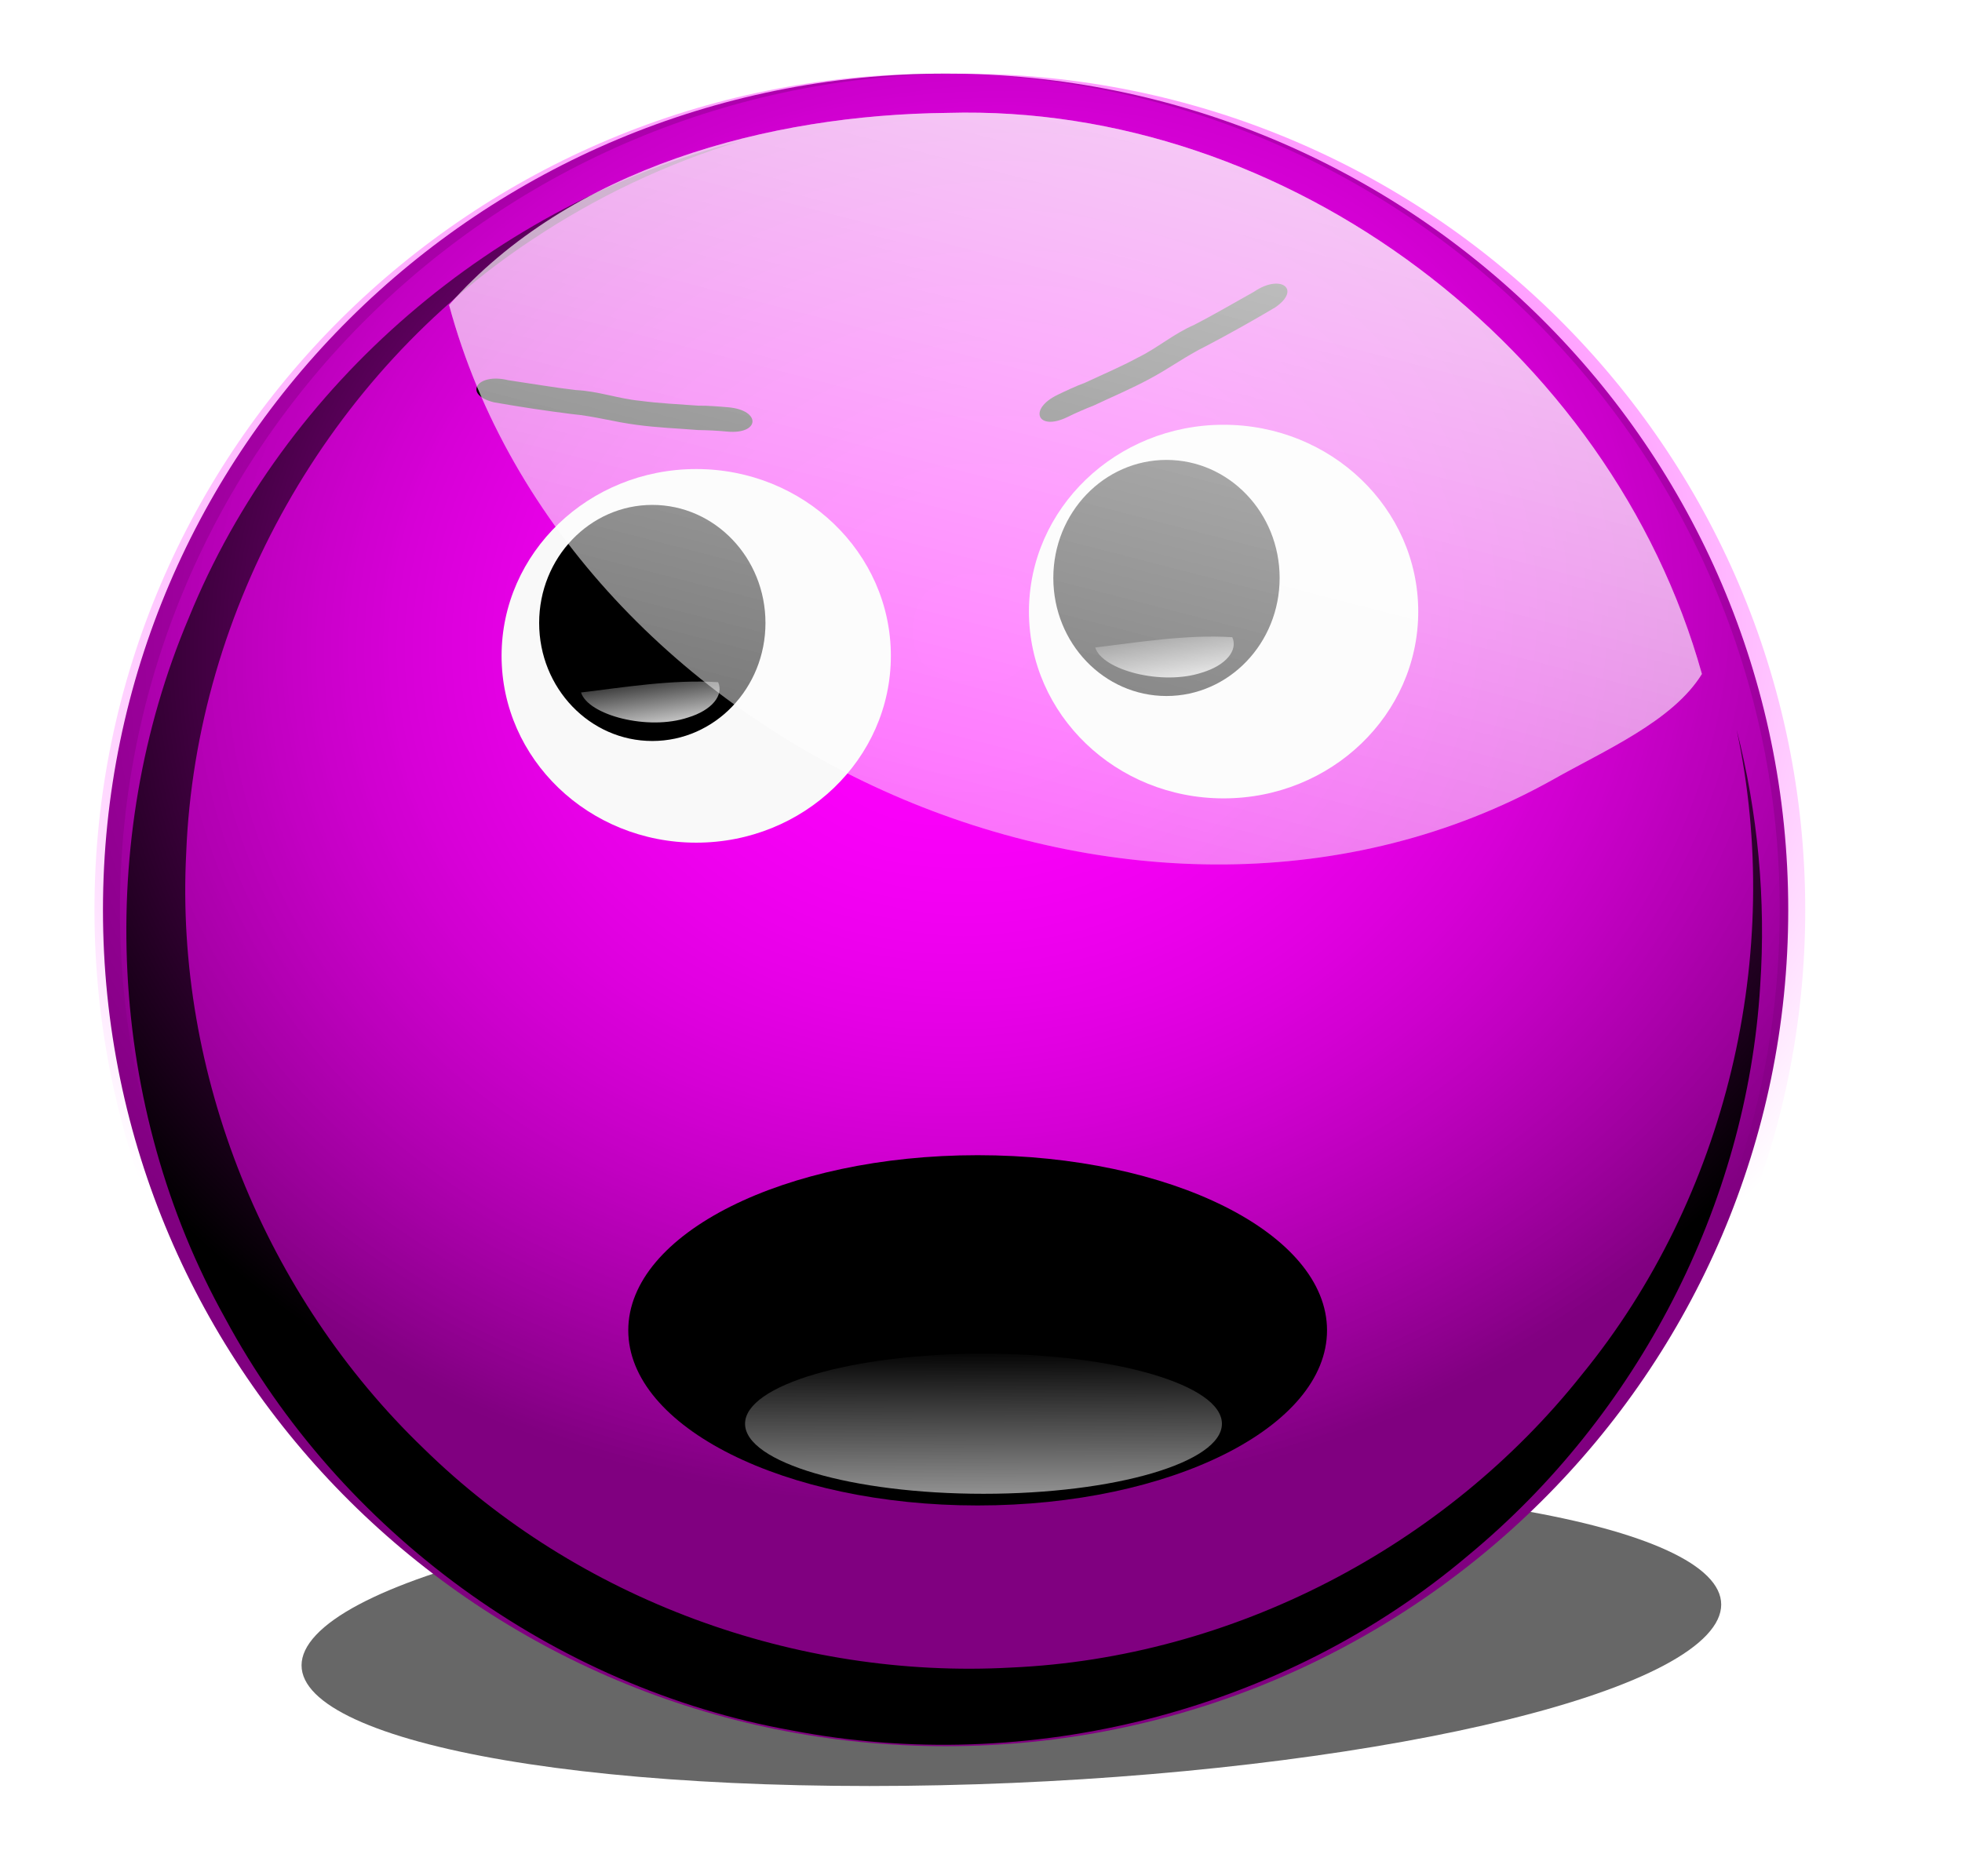
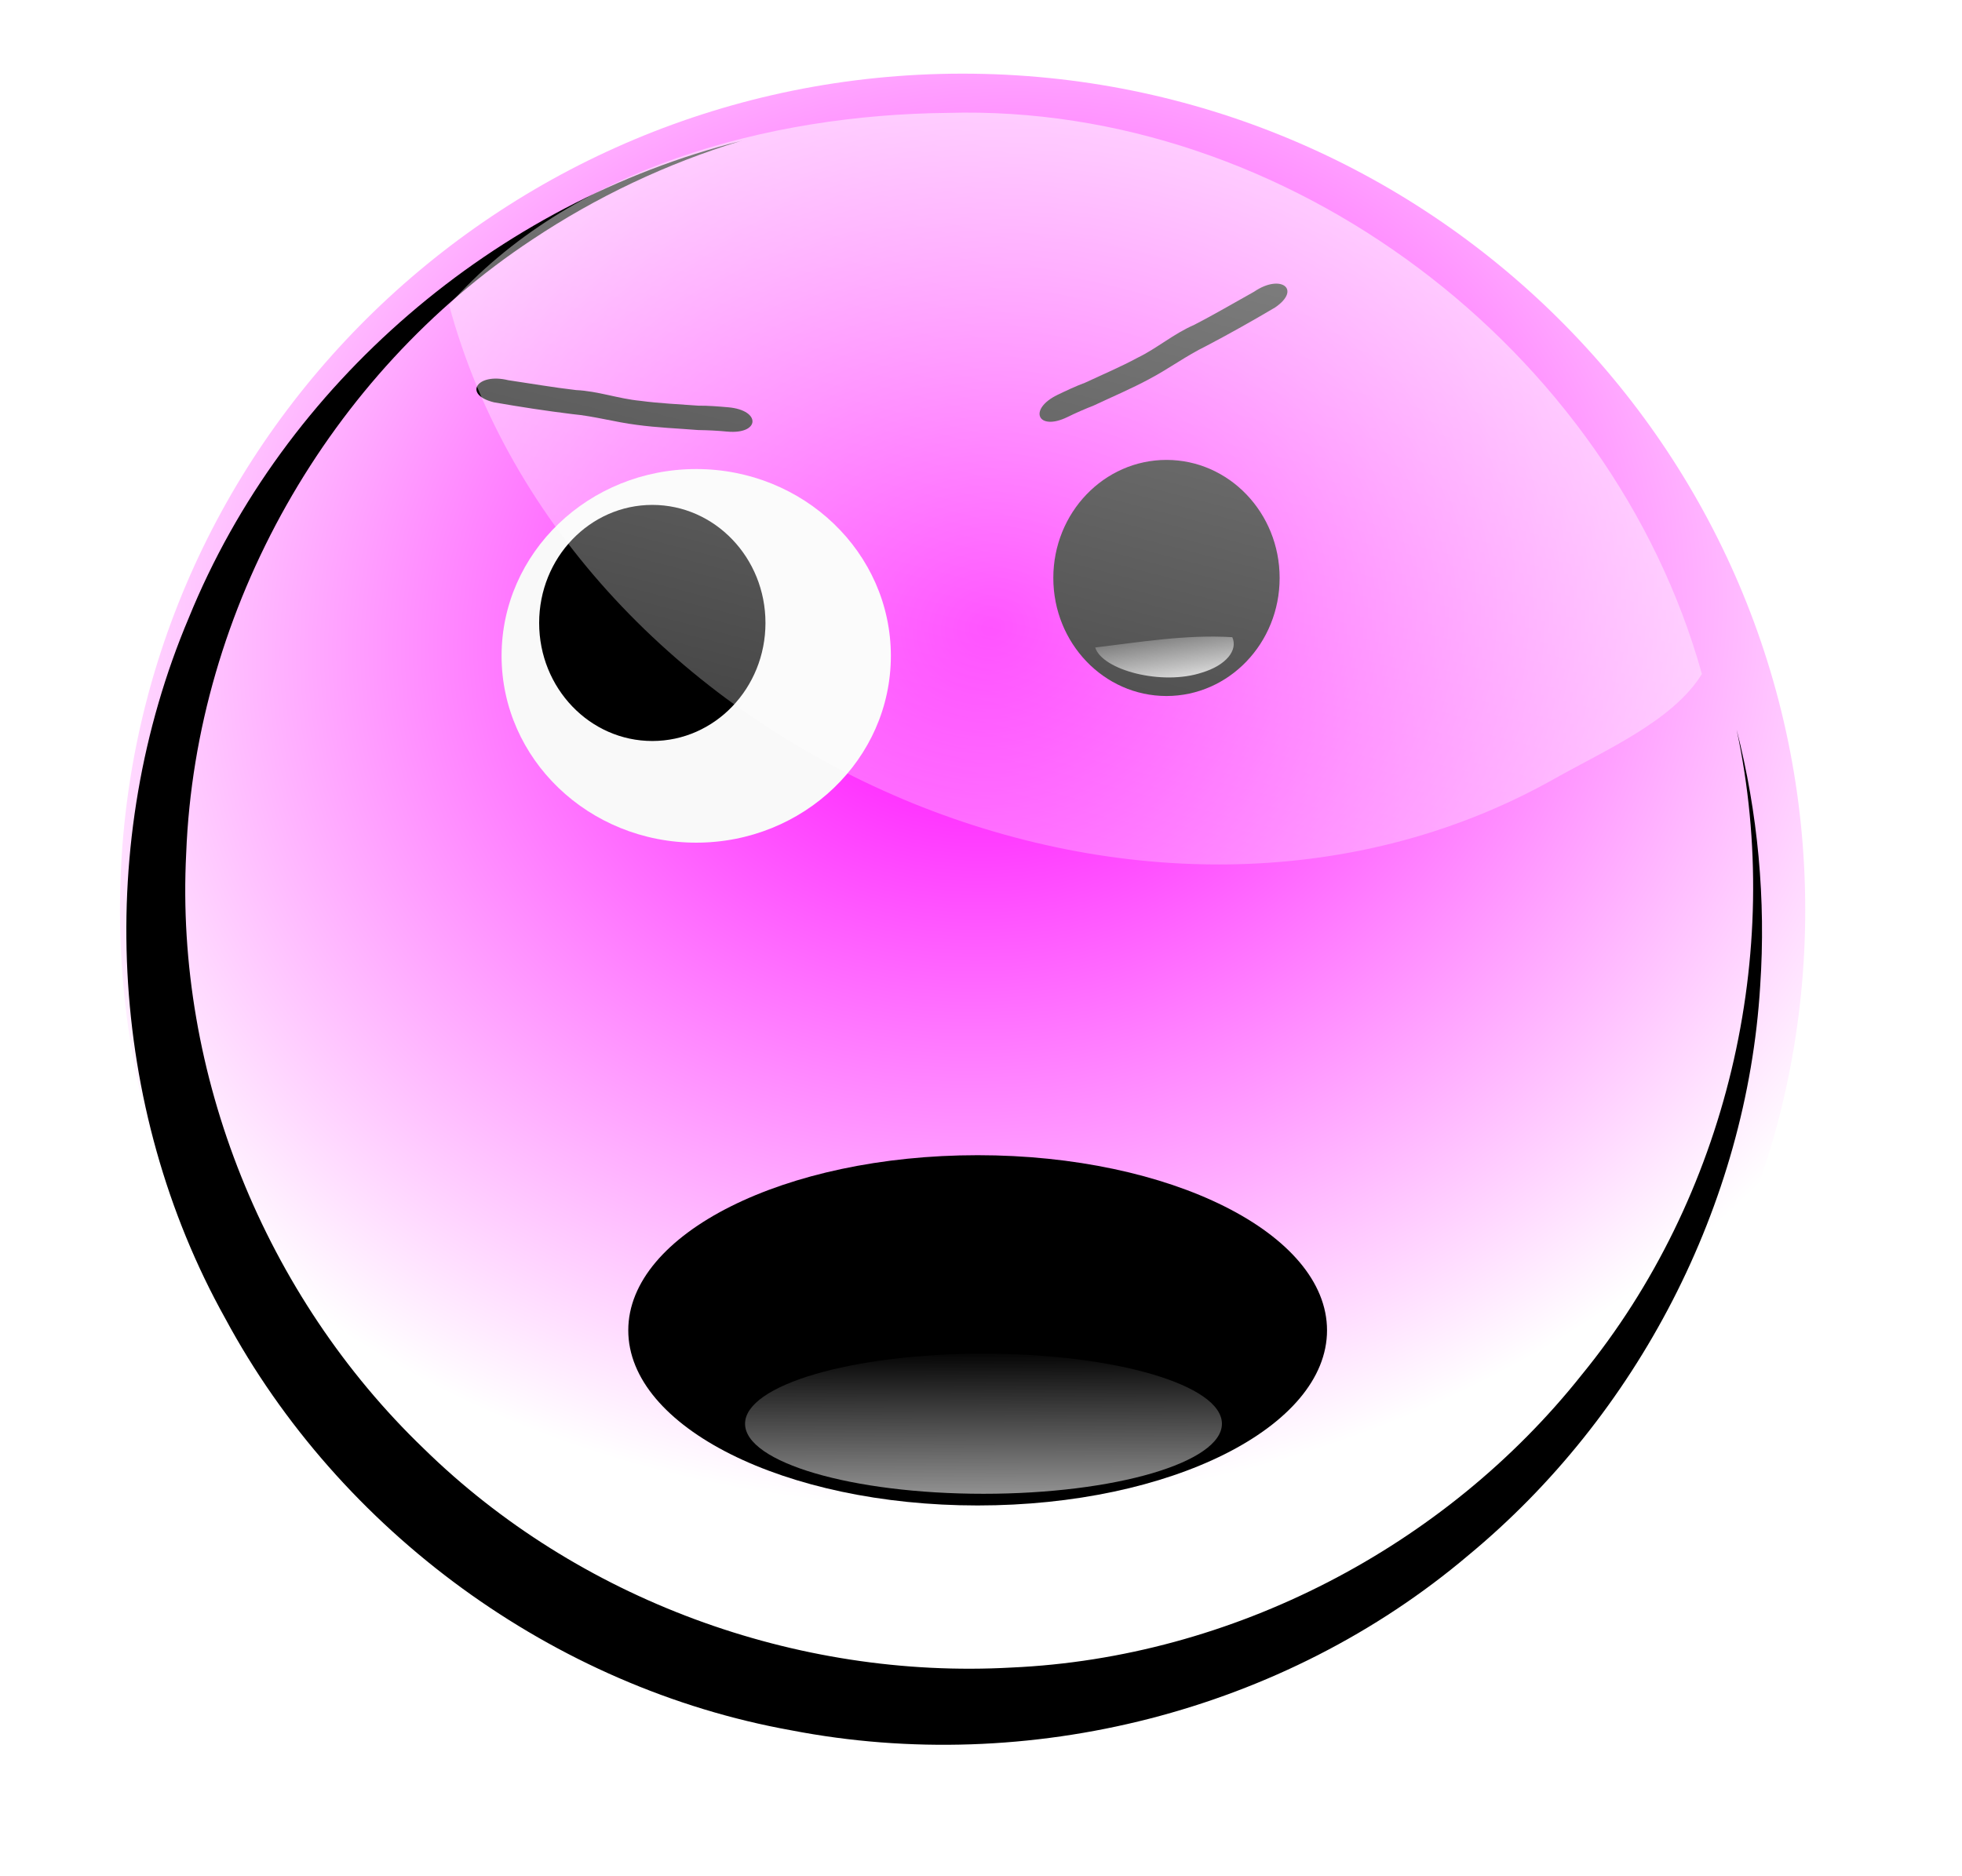
<svg xmlns="http://www.w3.org/2000/svg" xmlns:xlink="http://www.w3.org/1999/xlink" version="1.1" width="740.756" height="708.389" id="svg3341">
  <defs id="defs3">
    <filter x="-0.117" y="-0.135" width="1.234" height="1.271" color-interpolation-filters="sRGB" id="filter4112">
      <feGaussianBlur stdDeviation="9.732" id="feGaussianBlur4114" />
    </filter>
    <radialGradient cx="200.995" cy="183.04" r="86.833" fx="200.995" fy="183.04" id="radialGradient7485" xlink:href="#linearGradient3959" gradientUnits="userSpaceOnUse" gradientTransform="matrix(-0.012,-0.774,0.905,-0.015,14.306,334.589)" />
    <linearGradient id="linearGradient3959">
      <stop id="stop3961" style="stop-color:#00ffff;stop-opacity:1" offset="0" />
      <stop id="stop3963" style="stop-color:#00ffff;stop-opacity:0" offset="1" />
    </linearGradient>
    <linearGradient x1="240.852" y1="-35.273" x2="178.737" y2="205.578" id="linearGradient5165" xlink:href="#linearGradient3973" gradientUnits="userSpaceOnUse" gradientTransform="translate(2.535,221.837)" />
    <linearGradient id="linearGradient3973">
      <stop id="stop3975" style="stop-color:#ffffff;stop-opacity:1" offset="0" />
      <stop id="stop3977" style="stop-color:#ffffff;stop-opacity:0" offset="1" />
    </linearGradient>
    <linearGradient x1="157.187" y1="100.998" x2="151.483" y2="128.886" id="linearGradient5167" xlink:href="#linearGradient4153" gradientUnits="userSpaceOnUse" gradientTransform="matrix(-0.543,0.146,-0.299,-0.265,261.008,378.539)" />
    <linearGradient id="linearGradient4153">
      <stop id="stop4155" style="stop-color:#ffffff;stop-opacity:1" offset="0" />
      <stop id="stop4157" style="stop-color:#ffffff;stop-opacity:0" offset="1" />
    </linearGradient>
    <linearGradient x1="157.187" y1="100.998" x2="151.483" y2="128.886" id="linearGradient5169" xlink:href="#linearGradient4153" gradientUnits="userSpaceOnUse" gradientTransform="matrix(-0.543,0.146,-0.299,-0.265,314.129,374.55)" />
    <linearGradient id="linearGradient3633">
      <stop id="stop3635" style="stop-color:#ffffff;stop-opacity:1" offset="0" />
      <stop id="stop3637" style="stop-color:#ffffff;stop-opacity:0" offset="1" />
    </linearGradient>
    <filter x="-0.117" y="-0.135" width="1.234" height="1.271" color-interpolation-filters="sRGB" id="filter3639">
      <feGaussianBlur stdDeviation="9.732" id="feGaussianBlur3641" />
    </filter>
    <radialGradient cx="200.995" cy="183.04" r="86.833" fx="200.995" fy="183.04" id="radialGradient7479" xlink:href="#linearGradient3959" gradientUnits="userSpaceOnUse" gradientTransform="matrix(-0.012,-0.774,0.905,-0.015,14.306,334.589)" />
    <linearGradient id="linearGradient3644">
      <stop id="stop3646" style="stop-color:#00ffff;stop-opacity:1" offset="0" />
      <stop id="stop3648" style="stop-color:#00ffff;stop-opacity:0" offset="1" />
    </linearGradient>
    <linearGradient x1="240.852" y1="-35.273" x2="178.737" y2="205.578" id="linearGradient5088" xlink:href="#linearGradient3973" gradientUnits="userSpaceOnUse" gradientTransform="translate(2.535,-3.803)" />
    <linearGradient id="linearGradient3651">
      <stop id="stop3653" style="stop-color:#ffffff;stop-opacity:1" offset="0" />
      <stop id="stop3655" style="stop-color:#ffffff;stop-opacity:0" offset="1" />
    </linearGradient>
    <linearGradient x1="157.187" y1="100.998" x2="151.483" y2="128.886" id="linearGradient5090" xlink:href="#linearGradient4153" gradientUnits="userSpaceOnUse" gradientTransform="matrix(-0.543,0.146,-0.299,-0.265,268.665,149.461)" />
    <linearGradient id="linearGradient3658">
      <stop id="stop3660" style="stop-color:#ffffff;stop-opacity:1" offset="0" />
      <stop id="stop3662" style="stop-color:#ffffff;stop-opacity:0" offset="1" />
    </linearGradient>
    <linearGradient x1="157.187" y1="100.998" x2="151.483" y2="128.886" id="linearGradient6230" xlink:href="#linearGradient4153" gradientUnits="userSpaceOnUse" gradientTransform="matrix(-0.543,0.146,-0.299,-0.265,309.897,149.013)" />
    <linearGradient id="linearGradient3665">
      <stop id="stop3667" style="stop-color:#ffffff;stop-opacity:1" offset="0" />
      <stop id="stop3669" style="stop-color:#ffffff;stop-opacity:0" offset="1" />
    </linearGradient>
    <filter x="-0.117" y="-0.135" width="1.234" height="1.271" color-interpolation-filters="sRGB" id="filter4112-5">
      <feGaussianBlur stdDeviation="9.732" id="feGaussianBlur4114-2" />
    </filter>
    <linearGradient id="linearGradient4153-3">
      <stop id="stop4155-7" style="stop-color:#ffffff;stop-opacity:1" offset="0" />
      <stop id="stop4157-8" style="stop-color:#ffffff;stop-opacity:0" offset="1" />
    </linearGradient>
    <linearGradient id="linearGradient6672">
      <stop id="stop6674" style="stop-color:#ffffff;stop-opacity:1" offset="0" />
      <stop id="stop6676" style="stop-color:#ffffff;stop-opacity:0" offset="1" />
    </linearGradient>
    <linearGradient id="linearGradient3973-9">
      <stop id="stop3975-1" style="stop-color:#ffffff;stop-opacity:1" offset="0" />
      <stop id="stop3977-7" style="stop-color:#ffffff;stop-opacity:0" offset="1" />
    </linearGradient>
    <linearGradient x1="240.852" y1="-35.273" x2="178.737" y2="205.578" id="linearGradient6640" xlink:href="#linearGradient3973-9" gradientUnits="userSpaceOnUse" gradientTransform="matrix(1.718,0,0,1.718,-922.314,-695.065)" />
    <linearGradient id="linearGradient6683">
      <stop id="stop6685" style="stop-color:#ffffff;stop-opacity:1" offset="0" />
      <stop id="stop6687" style="stop-color:#ffffff;stop-opacity:0" offset="1" />
    </linearGradient>
    <filter x="-0.117" y="-0.135" width="1.234" height="1.271" color-interpolation-filters="sRGB" id="filter4112-5-0">
      <feGaussianBlur stdDeviation="9.732" id="feGaussianBlur4114-2-9" />
    </filter>
    <radialGradient cx="-297.841" cy="1027.727" r="251.315" fx="-297.841" fy="1027.727" id="radialGradient5058" xlink:href="#linearGradient3900-6" gradientUnits="userSpaceOnUse" gradientTransform="matrix(0.661,-0.085,0.072,0.563,178.553,-1090.861)" />
    <linearGradient id="linearGradient3900-6">
      <stop id="stop3902-2" style="stop-color:#ff00ff;stop-opacity:1" offset="0" />
      <stop id="stop3904-8" style="stop-color:#ff00ff;stop-opacity:0" offset="1" />
    </linearGradient>
    <filter color-interpolation-filters="sRGB" id="filter4711-1">
      <feGaussianBlur id="feGaussianBlur4713-1" stdDeviation="10.016" />
    </filter>
    <radialGradient cx="-297.841" cy="1027.727" r="251.315" fx="-297.841" fy="1027.727" id="radialGradient5060" xlink:href="#linearGradient3900-6" gradientUnits="userSpaceOnUse" gradientTransform="matrix(0.661,-0.085,0.072,0.563,174.406,-1090.861)" />
    <linearGradient x1="158.279" y1="158.676" x2="157.565" y2="102.899" id="linearGradient5094" xlink:href="#linearGradient4291" gradientUnits="userSpaceOnUse" gradientTransform="matrix(2.659,0,0,0.749,-361.904,-446.904)" />
    <linearGradient id="linearGradient4291">
      <stop id="stop4293" style="stop-color:#ffffff;stop-opacity:1" offset="0" />
      <stop id="stop4295" style="stop-color:#ffffff;stop-opacity:0" offset="1" />
    </linearGradient>
    <linearGradient x1="157.187" y1="100.998" x2="151.483" y2="128.886" id="linearGradient5089" xlink:href="#linearGradient4153-8" gradientUnits="userSpaceOnUse" gradientTransform="matrix(-0.813,0.219,-0.448,-0.398,174.749,-462.44)" />
    <linearGradient id="linearGradient4153-8">
      <stop id="stop4155-5" style="stop-color:#ffffff;stop-opacity:1" offset="0" />
      <stop id="stop4157-4" style="stop-color:#ffffff;stop-opacity:0" offset="1" />
    </linearGradient>
    <linearGradient x1="157.187" y1="100.998" x2="151.483" y2="128.886" id="linearGradient5083" xlink:href="#linearGradient4153-8" gradientUnits="userSpaceOnUse" gradientTransform="matrix(-0.813,0.219,-0.448,-0.398,258.351,-469.758)" />
    <linearGradient id="linearGradient6839">
      <stop id="stop6841" style="stop-color:#ffffff;stop-opacity:1" offset="0" />
      <stop id="stop6843" style="stop-color:#ffffff;stop-opacity:0" offset="1" />
    </linearGradient>
    <linearGradient x1="240.852" y1="-35.273" x2="178.737" y2="205.578" id="linearGradient6553" xlink:href="#linearGradient3973-9-0" gradientUnits="userSpaceOnUse" gradientTransform="matrix(1.718,0,0,1.718,-248.513,-693.178)" />
    <linearGradient id="linearGradient3973-9-0">
      <stop id="stop3975-1-6" style="stop-color:#ffffff;stop-opacity:1" offset="0" />
      <stop id="stop3977-7-4" style="stop-color:#ffffff;stop-opacity:0" offset="1" />
    </linearGradient>
    <linearGradient x1="240.852" y1="-35.273" x2="178.737" y2="205.578" id="linearGradient5109" xlink:href="#linearGradient3973-9-0" gradientUnits="userSpaceOnUse" gradientTransform="matrix(1.718,0,0,1.718,-248.513,-693.178)" />
    <linearGradient id="linearGradient6850">
      <stop id="stop6852" style="stop-color:#ffffff;stop-opacity:1" offset="0" />
      <stop id="stop6854" style="stop-color:#ffffff;stop-opacity:0" offset="1" />
    </linearGradient>
    <linearGradient x1="240.852" y1="-35.273" x2="178.737" y2="205.578" id="linearGradient6874" xlink:href="#linearGradient3973-9-0" gradientUnits="userSpaceOnUse" gradientTransform="matrix(1.718,0,0,1.718,-248.513,-693.178)" />
  </defs>
  <g transform="translate(-9.718,-22.365)" id="layer1">
    <g transform="matrix(2.322,0,0,2.322,254.625,1390.122)" id="g6534">
-       <path d="m 259.866,144.732 c 0,47.607 -38.877,86.2 -86.833,86.2 -47.957,0 -86.833,-38.593 -86.833,-86.2 0,-47.607 38.877,-86.2 86.833,-86.2 47.957,0 86.833,38.593 86.833,86.2 z" transform="matrix(1.302,0,-0.268,0.285,-127.525,-364.387)" id="path5022" style="opacity:0.77;fill:#000000;fill-opacity:1;stroke:none;filter:url(#filter4112-5-0)" />
-       <path d="m 185.291,-441.054 c 0,75.117 -61.342,136.011 -137.011,136.011 -75.669,0 -137.011,-60.894 -137.011,-136.011 0,-75.117 61.342,-136.011 137.011,-136.011 75.669,0 137.011,60.894 137.011,136.011 z" id="path5024" style="fill:#800080;fill-opacity:1;stroke:none" />
      <path d="m 188.055,-441.054 c 0,75.117 -61.342,136.011 -137.011,136.011 -75.669,0 -137.011,-60.894 -137.011,-136.011 0,-75.117 61.342,-136.011 137.011,-136.011 75.669,0 137.011,60.894 137.011,136.011 z" id="path5026" style="fill:url(#radialGradient5058);fill-opacity:1;stroke:none" />
      <path d="m -328.406,233.719 c 0.183,0.01 0.567,-0.176 0,0 z m 0,0 c -73.616,18.458 -137.46,72.67 -166.188,143.094 -28.376,66.802 -24.561,146.752 11,210.25 34.527,63.934 98.89,110.763 170.41,123.562 71.41,13.761 148.285,-5.562 203.948,-52.582 50.759,-41.847 83.795,-105.02 87.805,-170.819 1.755,-25.83 -0.681,-51.881 -7.101,-76.879 14.473,67.311 -3.045,140.494 -46.656,193.625 -41.235,51.728 -105.302,84.875 -171.714,87.818 -64.77,3.591 -130.548,-20.397 -176.946,-65.704 -47.713,-45.689 -74.942,-112.316 -71.52,-178.707 2.882,-73.418 43.005,-143.779 104.181,-184.063 19.31,-12.828 40.577,-22.869 62.781,-29.594 z" transform="matrix(0.54,0,0,0.542,192.303,-692.787)" id="path5028" style="fill:#000000;fill-opacity:1;stroke:none;filter:url(#filter4711-1)" />
-       <path d="m 183.908,-441.054 c 0,75.117 -61.342,136.011 -137.011,136.011 -75.669,0 -137.011,-60.894 -137.011,-136.011 0,-75.117 61.342,-136.011 137.011,-136.011 75.669,0 137.011,60.894 137.011,136.011 z" id="path5030" style="fill:url(#radialGradient5060);fill-opacity:1;stroke:none" />
      <path d="m -22.84,-527.209 c 3.668,0.541 7.336,1.182 11.028,1.607 3.605,0.17 6.916,1.416 10.445,1.746 3.146,0.427 6.294,0.547 9.449,0.79 1.625,-0.011 3.255,0.123 4.893,0.266 5.347,0.489 5.134,4.438 -0.213,3.949 l 0,0 c -1.577,-0.156 -3.135,-0.226 -4.705,-0.25 -3.33,-0.267 -6.66,-0.391 -9.981,-0.842 -3.571,-0.45 -6.895,-1.413 -10.5,-1.753 -4.264,-0.521 -8.524,-1.179 -12.73,-1.914 -5.093,-1.249 -2.778,-4.848 2.315,-3.599 z" id="path4265" style="fill:#000000;fill-opacity:1;stroke:none" />
      <path d="m 98.431,-541.594 c -3.241,1.801 -6.446,3.695 -9.751,5.397 -3.313,1.432 -5.971,3.766 -9.156,5.321 -2.792,1.51 -5.696,2.733 -8.562,4.075 -1.524,0.563 -3.002,1.265 -4.484,1.976 -4.83,2.345 -3.237,5.965 1.594,3.619 l 0,0 c 1.42,-0.702 2.853,-1.318 4.314,-1.895 3.021,-1.425 6.093,-2.717 9.042,-4.311 3.182,-1.682 5.953,-3.756 9.205,-5.347 3.805,-1.993 7.559,-4.112 11.235,-6.285 4.324,-2.966 0.888,-5.516 -3.436,-2.55 z" id="path4275" style="fill:#000000;fill-opacity:1;stroke:none" />
      <path d="m 110.299,-372.682 c 0,15.731 -25.434,28.483 -56.808,28.483 -31.374,0 -56.808,-12.752 -56.808,-28.483 0,-15.731 25.434,-28.483 56.808,-28.483 31.375,0 56.808,12.752 56.808,28.483 z" id="path4287" style="fill:#000000;fill-opacity:1;stroke:none" />
      <path d="m 93.21,-357.491 c 0,6.292 -17.358,11.393 -38.769,11.393 -21.412,0 -38.769,-5.101 -38.769,-11.393 0,-6.292 17.357,-11.393 38.769,-11.393 21.411,0 38.769,5.101 38.769,11.393 z" id="path4289" style="fill:url(#linearGradient5094);fill-opacity:1;stroke:none" />
      <path d="m 39.379,-482.376 c 0,16.78 -14.169,30.382 -31.648,30.382 -17.479,0 -31.648,-13.603 -31.648,-30.382 0,-16.78 14.169,-30.382 31.648,-30.382 17.479,0 31.648,13.603 31.648,30.382 z" id="path4309" style="fill:#f9f9f9;fill-opacity:1;stroke:none" />
      <path d="m 18.991,-487.728 c 0,10.604 -8.238,19.199 -18.4,19.199 -10.162,0 -18.399,-8.596 -18.399,-19.199 0,-10.604 8.238,-19.199 18.399,-19.199 10.162,0 18.4,8.596 18.4,19.199 z" id="path4311" style="fill:#000000;fill-opacity:1;stroke:none" />
-       <path d="m 6.407,-472.353 c 3.874,-1.176 5.835,-3.618 4.889,-5.742 -7.555,-0.471 -15.325,0.848 -22.293,1.671 1.147,3.685 10.861,6.261 17.404,4.072 z" id="path4313" style="fill:url(#linearGradient5089);fill-opacity:1;stroke:none" />
-       <path d="m 125.13,-489.579 c 0,16.78 -14.169,30.382 -31.648,30.382 -17.479,0 -31.648,-13.603 -31.648,-30.382 0,-16.78 14.169,-30.382 31.648,-30.382 17.479,0 31.648,13.603 31.648,30.382 z" id="path4315" style="fill:#f9f9f9;fill-opacity:1;stroke:none" />
+       <path d="m 6.407,-472.353 z" id="path4313" style="fill:url(#linearGradient5089);fill-opacity:1;stroke:none" />
      <path d="m 102.593,-495.045 c 0,10.604 -8.238,19.199 -18.4,19.199 -10.162,0 -18.399,-8.596 -18.399,-19.199 0,-10.604 8.238,-19.199 18.399,-19.199 10.162,0 18.4,8.596 18.4,19.199 z" id="path4317" style="fill:#000000;fill-opacity:1;stroke:none" />
      <path d="m 90.009,-479.67 c 3.874,-1.176 5.835,-3.618 4.889,-5.742 -7.555,-0.471 -15.325,0.848 -22.293,1.671 1.147,3.685 10.861,6.261 17.404,4.072 z" id="path4319" style="fill:url(#linearGradient5083);fill-opacity:1;stroke:none" />
      <path d="m 48.652,-570.683 c -29.155,0.286 -61.471,8.955 -81.108,31.241 19.603,72.439 113.063,114.292 179.394,77.243 8.371,-4.752 19.58,-9.53 24.316,-17.231 -14.77,-52.906 -67.401,-92.822 -122.602,-91.254 z" id="path5107" style="fill:url(#linearGradient6553);fill-opacity:1;stroke:none" />
-       <path d="m 48.652,-570.683 c -29.155,0.286 -61.471,8.955 -81.108,31.241 19.603,72.439 113.063,114.292 179.394,77.243 8.371,-4.752 19.58,-9.53 24.316,-17.231 -14.77,-52.906 -67.401,-92.822 -122.602,-91.254 z" id="path5192" style="fill:url(#linearGradient6874);fill-opacity:1;stroke:none" />
    </g>
  </g>
</svg>